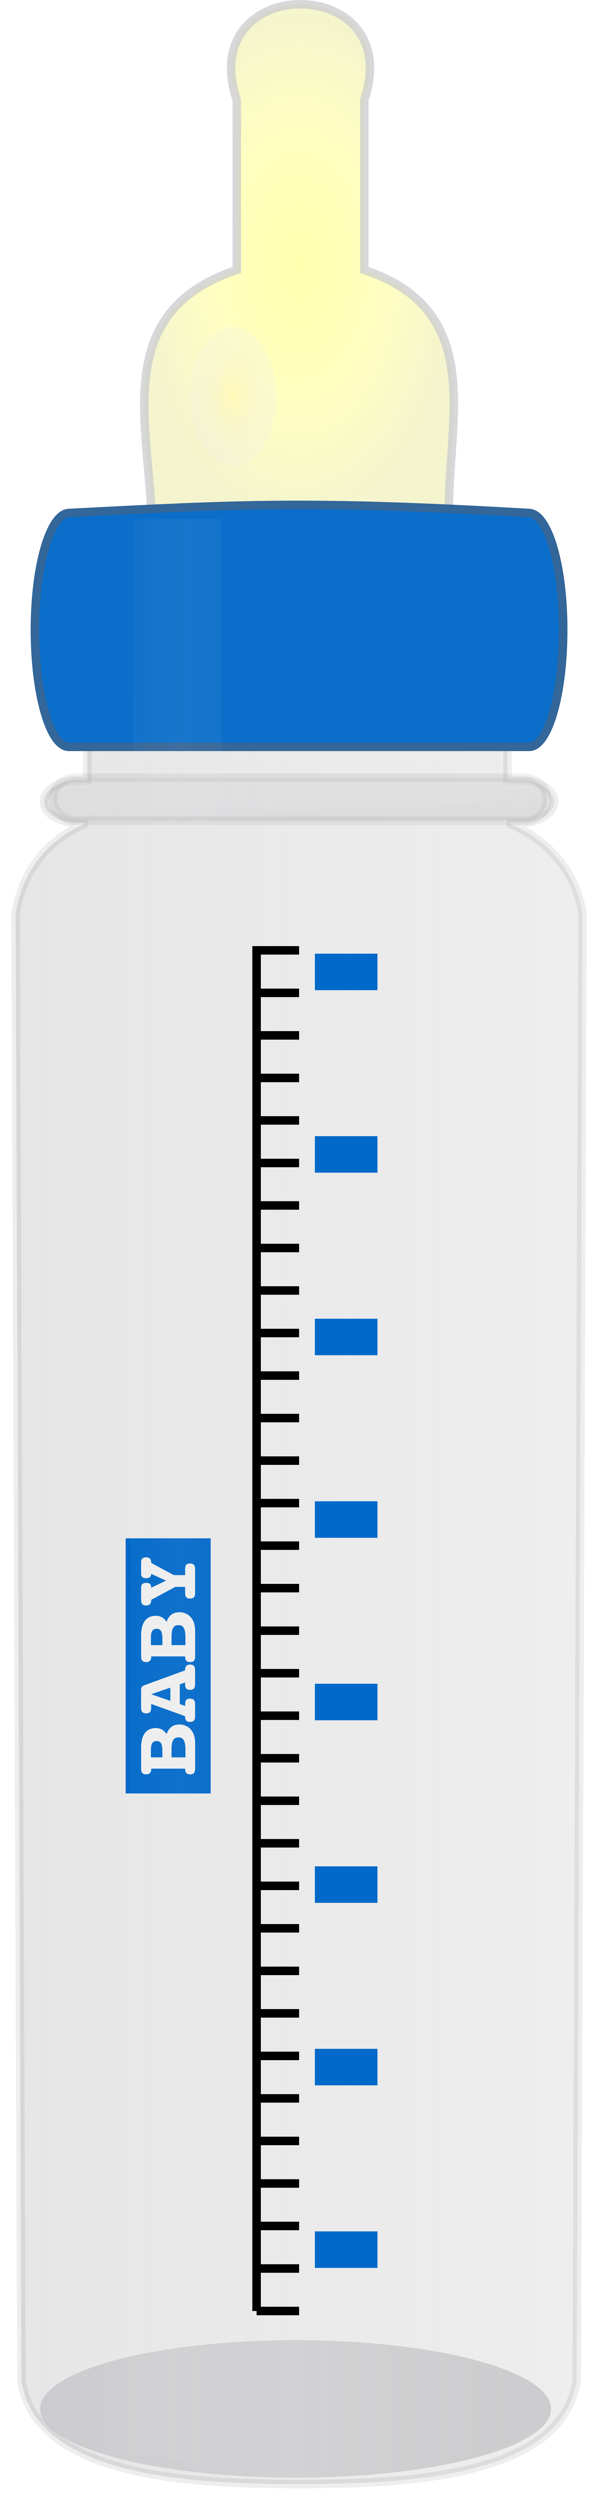
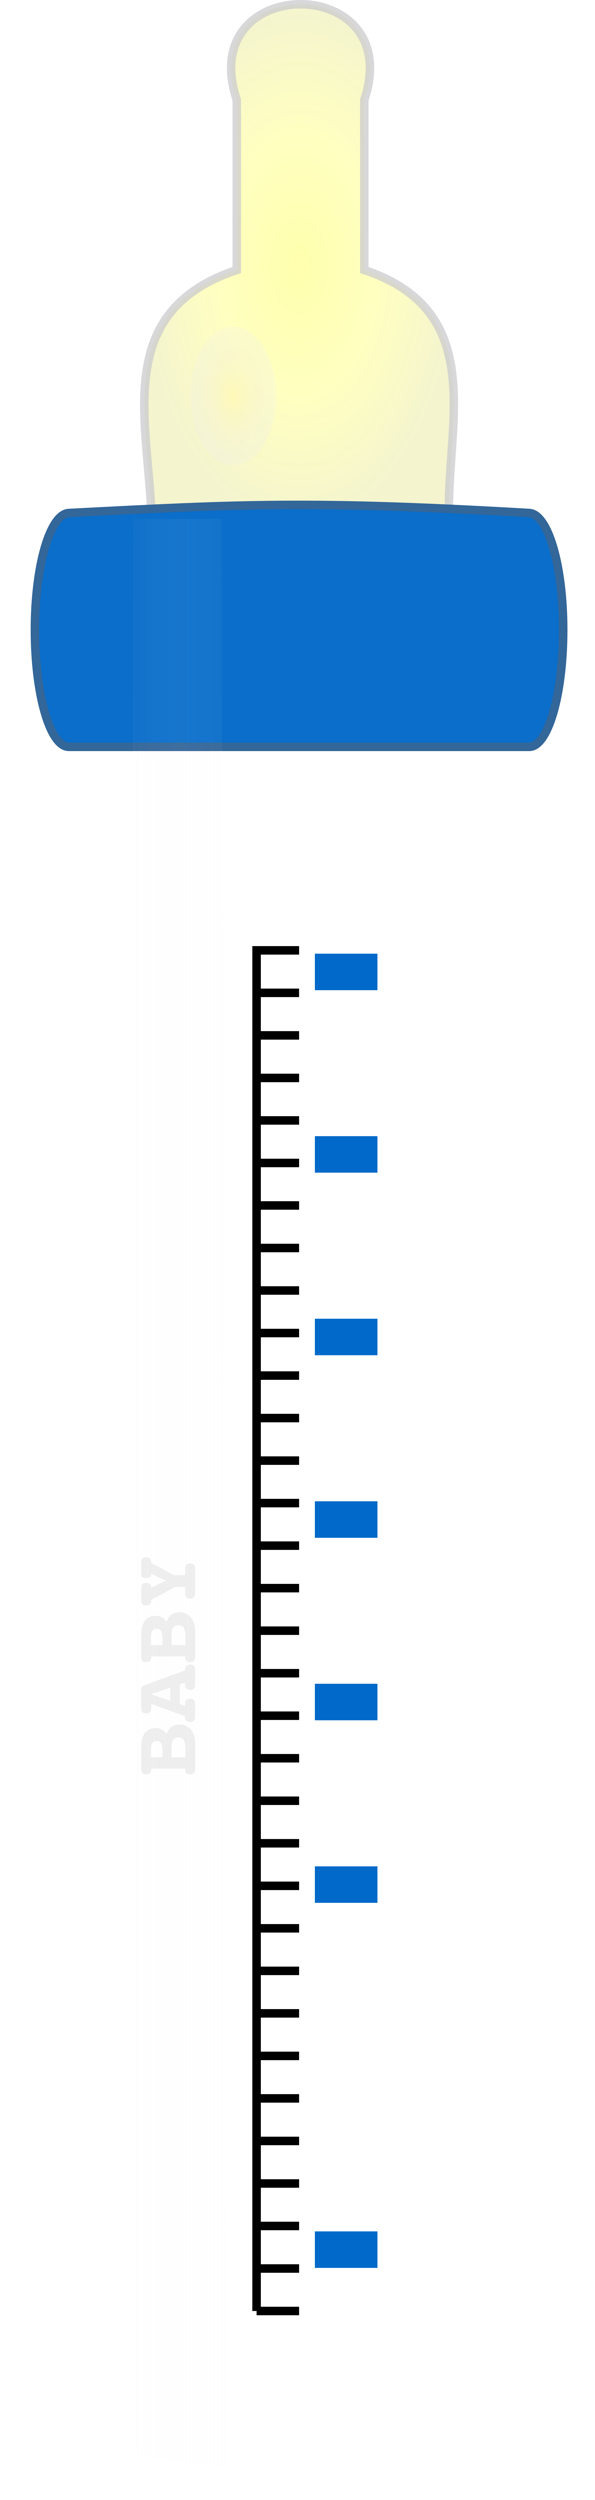
<svg xmlns="http://www.w3.org/2000/svg" xmlns:xlink="http://www.w3.org/1999/xlink" viewBox="0 0 110.8 465.4">
  <defs>
    <linearGradient id="a">
      <stop offset="0" stop-color="#cccccf" stop-opacity=".489" />
      <stop offset=".5" stop-color="#d7d7d9" stop-opacity=".522" />
      <stop offset="1" stop-color="#ccc" stop-opacity=".326" />
    </linearGradient>
    <linearGradient id="i" y2="259.06" gradientUnits="userSpaceOnUse" x2="285.54" gradientTransform="matrix(1 0 0 8.01 -9.091 -1715.1)" y1="259.06" x1="274.64">
      <stop offset="0" stop-color="#eee" stop-opacity=".369" />
      <stop offset=".5" stop-color="#eee" stop-opacity=".702" />
      <stop offset="1" stop-color="#eee" stop-opacity=".433" />
    </linearGradient>
    <linearGradient id="e" y2="277.07" xlink:href="#a" gradientUnits="userSpaceOnUse" x2="285.12" gradientTransform="translate(-145.68 -108.24) scale(1.583)" y1="281.87" x1="285.37" />
    <linearGradient id="c" y2="375.22" xlink:href="#a" gradientUnits="userSpaceOnUse" x2="318.84" gradientTransform="translate(-145.68 -108.24) scale(1.583)" y1="375.22" x1="251.16" />
    <filter id="b" color-interpolation-filters="sRGB">
      <feGaussianBlur stdDeviation=".16" />
    </filter>
    <filter id="g" color-interpolation-filters="sRGB">
      <feGaussianBlur stdDeviation=".72" />
    </filter>
    <filter id="h" height="1.013" width="1.266" color-interpolation-filters="sRGB" y="-.006" x="-.133">
      <feGaussianBlur stdDeviation=".603" />
    </filter>
    <radialGradient id="f" gradientUnits="userSpaceOnUse" cy="233.22" cx="280.82" gradientTransform="matrix(1 0 0 1.618 0 -144.14)" r="5.051">
      <stop offset="0" stop-color="#fff8b2" stop-opacity=".759" />
      <stop offset="1" stop-color="#eee" stop-opacity=".241" />
    </radialGradient>
    <radialGradient id="d" gradientUnits="userSpaceOnUse" cy="216.74" cx="285" gradientTransform="matrix(1.583 0 0 2.635 -145.68 -336.11)" r="18.704">
      <stop offset="0" stop-color="#ff9" />
      <stop offset=".5" stop-color="#ffffb1" />
      <stop offset="1" stop-color="#f1f1c3" />
    </radialGradient>
  </defs>
  <g transform="translate(-249.82 -185.61)">
-     <path d="M314.92 470.39a30.052 5.682 0 11-60.104 0 30.052 5.682 0 1160.104 0z" transform="matrix(1.583 0 0 2.252 -146.08 -425.26)" filter="url(#b)" fill="#cccccf" />
-     <path d="M304.72 323.51l-38.639.544v6.828h-1.732c-3.507 0-6.332 1.765-6.332 3.957s2.825 3.958 6.332 3.958h1.732c-6.594 2.615-12.035 8.281-13.358 16.92l1.088 273.09c2.827 18.66 34.264 19.024 49.77 19.245h3.86c15.505-.221 46.942-.586 49.77-19.245l1.088-273.09c-1.323-8.639-7.358-14.306-13.951-16.92h2.325c3.507 0 6.332-1.765 6.332-3.958 0-2.192-2.825-3.957-6.332-3.957h-2.325v-6.828l-38.045-.544h-1.584z" stroke-opacity=".068" stroke="#000" stroke-width="1.583" fill="url(#c)" />
    <path d="M278.08 283.37c-.284-18.491-7.916-39.579 15.831-47.494v-31.663c-7.916-23.747 31.663-23.747 23.747 0v31.663c23.747 7.916 14.838 29.878 15.831 47.494z" opacity=".8" stroke-opacity=".953" stroke="#cccccf" stroke-width="1.583" fill="url(#d)" />
    <path d="M297.6 615.83v-253.3h7.916M305.51 370.44h-7.916M297.6 378.36h7.916M297.6 386.28h7.916M297.6 394.19h7.916M297.6 402.11h7.916M297.6 410.02h7.916M297.6 417.94h7.916M297.6 425.85h7.916M297.6 433.77h7.916M297.6 441.69h7.916M297.6 449.6h7.916M297.6 457.52h7.916M297.6 465.43h7.916M297.6 473.35h7.916M297.6 481.26h7.916M297.6 489.18h7.916M297.6 497.1h7.916M297.6 505.01h7.916M297.6 512.93h7.916M297.6 520.84h7.916M297.6 528.76h7.916M297.6 536.68h7.916M297.6 544.59h7.916M297.6 552.51h7.916M297.6 560.42h7.916M297.6 568.34h7.916M297.6 576.25h7.916M297.6 584.17h7.916M297.6 592.09h7.916M297.6 600h7.916M297.6 607.92h7.916M297.6 615.83h7.916" stroke="#000" stroke-width="1.583" fill="none" />
-     <path d="M273.22 471.99v47.494h15.831V471.99H273.22z" fill="#0169c9" />
    <g fill="#eee">
      <path d="M286.158 511.148v-.59c0-1.06-.052-1.98-.677-2.814a2.731 2.731 0 00-2.223-1.094c-1.216 0-1.98.556-2.431 1.789-.435-.747-1.112-1.129-1.997-1.129-1.737 0-2.727 1.216-2.727 3.647v3.907c0 .712.243 1.06.938 1.06.608 0 .938-.33.938-.92v-.14h6.32v.14c0 .59.313.92.921.92.695 0 .938-.348.938-1.06v-3.716m-6.095 1.615h-2.137v-1.407c0-1.111.296-1.632 1.06-1.632.833 0 1.076.625 1.076 1.91v1.13m4.29 0h-2.588v-1.355c0-1.563.243-2.362 1.303-2.362 1.007 0 1.285.816 1.285 2.448v1.268M284.29 503.2l-.99-.364v-3.664l.99-.348v.296c0 .712.208 1.076.92 1.076.712 0 .938-.364.938-1.076v-2.553c0-.712-.226-1.077-.938-1.077-.607 0-.92.33-.92.938v.139l-7.363 2.692c-.625.225-.834.295-.834 1.06v3.177c0 .73.243 1.077.938 1.077.712 0 .938-.348.938-1.06v-.694l6.32 2.275v.139c0 .607.314.937.921.937.712 0 .938-.364.938-1.076v-2.188c0-.712-.226-1.077-.938-1.077s-.92.365-.92 1.077v.295m-2.744-.955l-3.577-1.233 3.577-1.233v2.466M286.158 490.251v-.59c0-1.06-.052-1.98-.677-2.814a2.731 2.731 0 00-2.223-1.094c-1.216 0-1.98.556-2.431 1.789-.435-.747-1.112-1.129-1.997-1.129-1.737 0-2.727 1.216-2.727 3.647v3.907c0 .712.243 1.06.938 1.06.608 0 .938-.33.938-.92v-.14h6.32v.14c0 .59.313.92.921.92.695 0 .938-.348.938-1.06v-3.716m-6.095 1.615h-2.137v-1.407c0-1.111.296-1.632 1.06-1.632.833 0 1.076.625 1.076 1.91v1.13m4.29 0h-2.588v-1.355c0-1.563.243-2.362 1.303-2.362 1.007 0 1.285.816 1.285 2.448v1.268M277.973 483.444l4.48-2.414h1.842v1.111c0 .712.208 1.06.92 1.06.712 0 .938-.348.938-1.06v-4.393c0-.73-.278-1.077-.938-1.077-.712 0-.92.347-.92 1.06v1.11h-2.084l-4.238-2.274v-.14c0-.59-.33-.902-.937-.902-.712 0-.938.33-.938 1.042v1.927c0 .625.226.92.938.92.607 0 .937-.26.937-.78v-.036l2.762 1.268-2.762 1.32v-.087c0-.538-.312-.816-.937-.816-.712 0-.938.313-.938.938v2.223c0 .694.226 1.042.938 1.042.607 0 .937-.313.937-.903v-.14" />
    </g>
    <g transform="translate(-143.68 -105.04) scale(1.583)" fill="#0169c9">
      <rect rx="0" ry="3.35" height="4.293" width="7.36" y="295.76" x="285.62" />
      <rect rx="0" ry="3.35" height="4.293" width="7.36" y="403.09" x="285.62" />
      <rect rx="0" ry="3.35" height="4.293" width="7.36" y="381.62" x="285.62" />
      <rect rx="0" ry="3.35" height="4.293" width="7.36" y="360.16" x="285.62" />
      <rect rx="0" ry="3.35" height="4.293" width="7.36" y="338.69" x="285.62" />
      <rect rx="0" ry="3.35" height="4.293" width="7.36" y="317.22" x="285.62" />
      <rect rx="0" ry="3.35" height="4.293" width="7.36" y="446.02" x="285.62" />
-       <rect rx="0" ry="3.35" height="4.293" width="7.36" y="424.55" x="285.62" />
    </g>
    <path d="M262.65 281.11c32.149-1.66 45.092-2.334 85.721 0 3.501.201 6.33 9.709 6.33 21.768 0 12.06-2.823 21.768-6.33 21.768H262.65c-3.507 0-6.33-9.709-6.33-21.768 0-12.06 2.828-21.587 6.33-21.768z" stroke-linejoin="round" stroke="#369" stroke-linecap="round" stroke-width="1.583" fill="#0a6eca" />
-     <rect rx="3.999" ry="5.051" height="7.996" width="91.955" y="330.4" x="259.72" stroke="#000" stroke-width="1.583" stroke-opacity=".057" fill="url(#e)" />
    <path d="M285.87 233.22a5.05 8.172 0 11-10.102 0 5.05 8.172 0 1110.102 0z" transform="translate(-151.28 -109.84) scale(1.583)" fill="url(#f)" />
-     <path transform="matrix(1.544 0 0 1.573 -134.82 -104.35)" d="M284.5 272.72l-24.406.344v4.312H259c-2.215 0-4 1.115-4 2.5s1.785 2.5 4 2.5h1.094c-4.165 1.652-7.602 5.231-8.438 10.688l.688 172.5c1.786 11.786 21.643 12.016 31.438 12.156h2.438c9.794-.14 29.651-.37 31.437-12.156l.688-172.5c-.835-5.457-4.647-9.036-8.813-10.688h1.47c2.214 0 4-1.115 4-2.5s-1.786-2.5-4-2.5h-1.47v-4.312l-24.03-.344h-1z" opacity=".031" filter="url(#g)" stroke="#000" stroke-width="1.6" fill="none" />
+     <path transform="matrix(1.544 0 0 1.573 -134.82 -104.35)" d="M284.5 272.72l-24.406.344v4.312c-2.215 0-4 1.115-4 2.5s1.785 2.5 4 2.5h1.094c-4.165 1.652-7.602 5.231-8.438 10.688l.688 172.5c1.786 11.786 21.643 12.016 31.438 12.156h2.438c9.794-.14 29.651-.37 31.437-12.156l.688-172.5c-.835-5.457-4.647-9.036-8.813-10.688h1.47c2.214 0 4-1.115 4-2.5s-1.786-2.5-4-2.5h-1.47v-4.312l-24.03-.344h-1z" opacity=".031" filter="url(#g)" stroke="#000" stroke-width="1.6" fill="none" />
    <path d="M265.55 244.68l-.653 230.64 11.546 1.686-.536-232.32z" transform="matrix(1.583 0 0 1.562 -145.68 -99.995)" opacity=".294" filter="url(#h)" fill="url(#i)" />
  </g>
</svg>